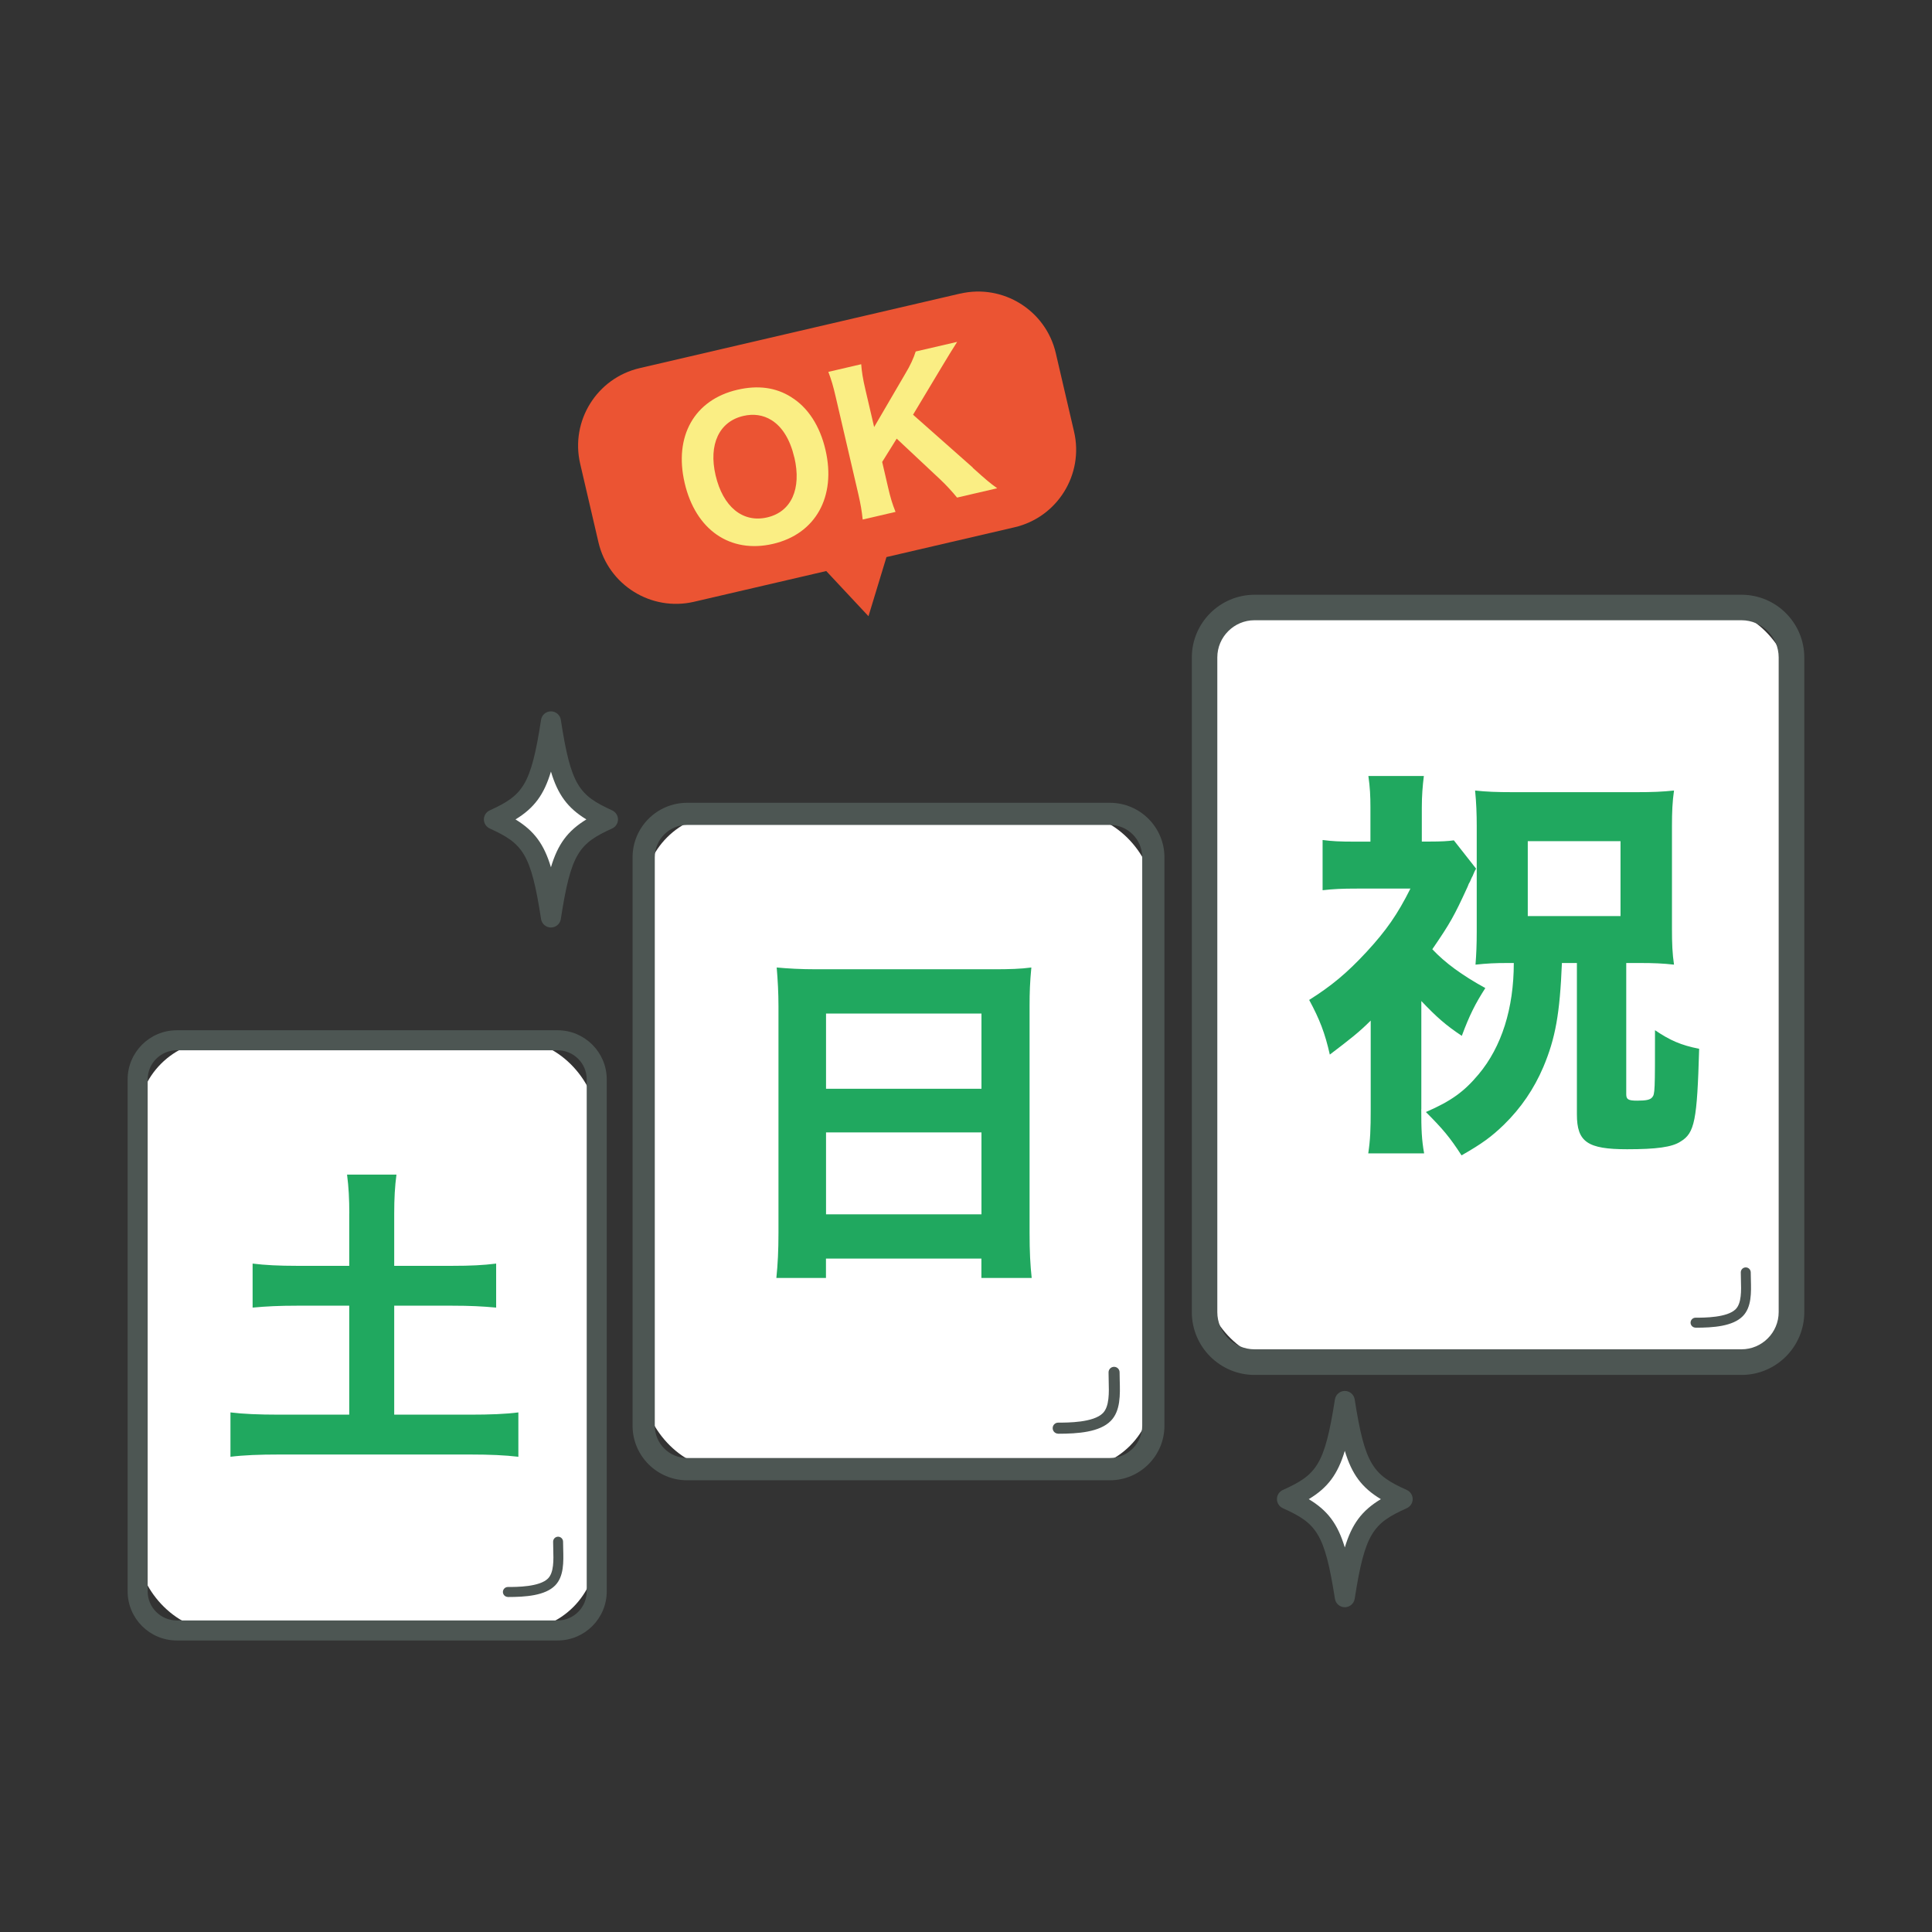
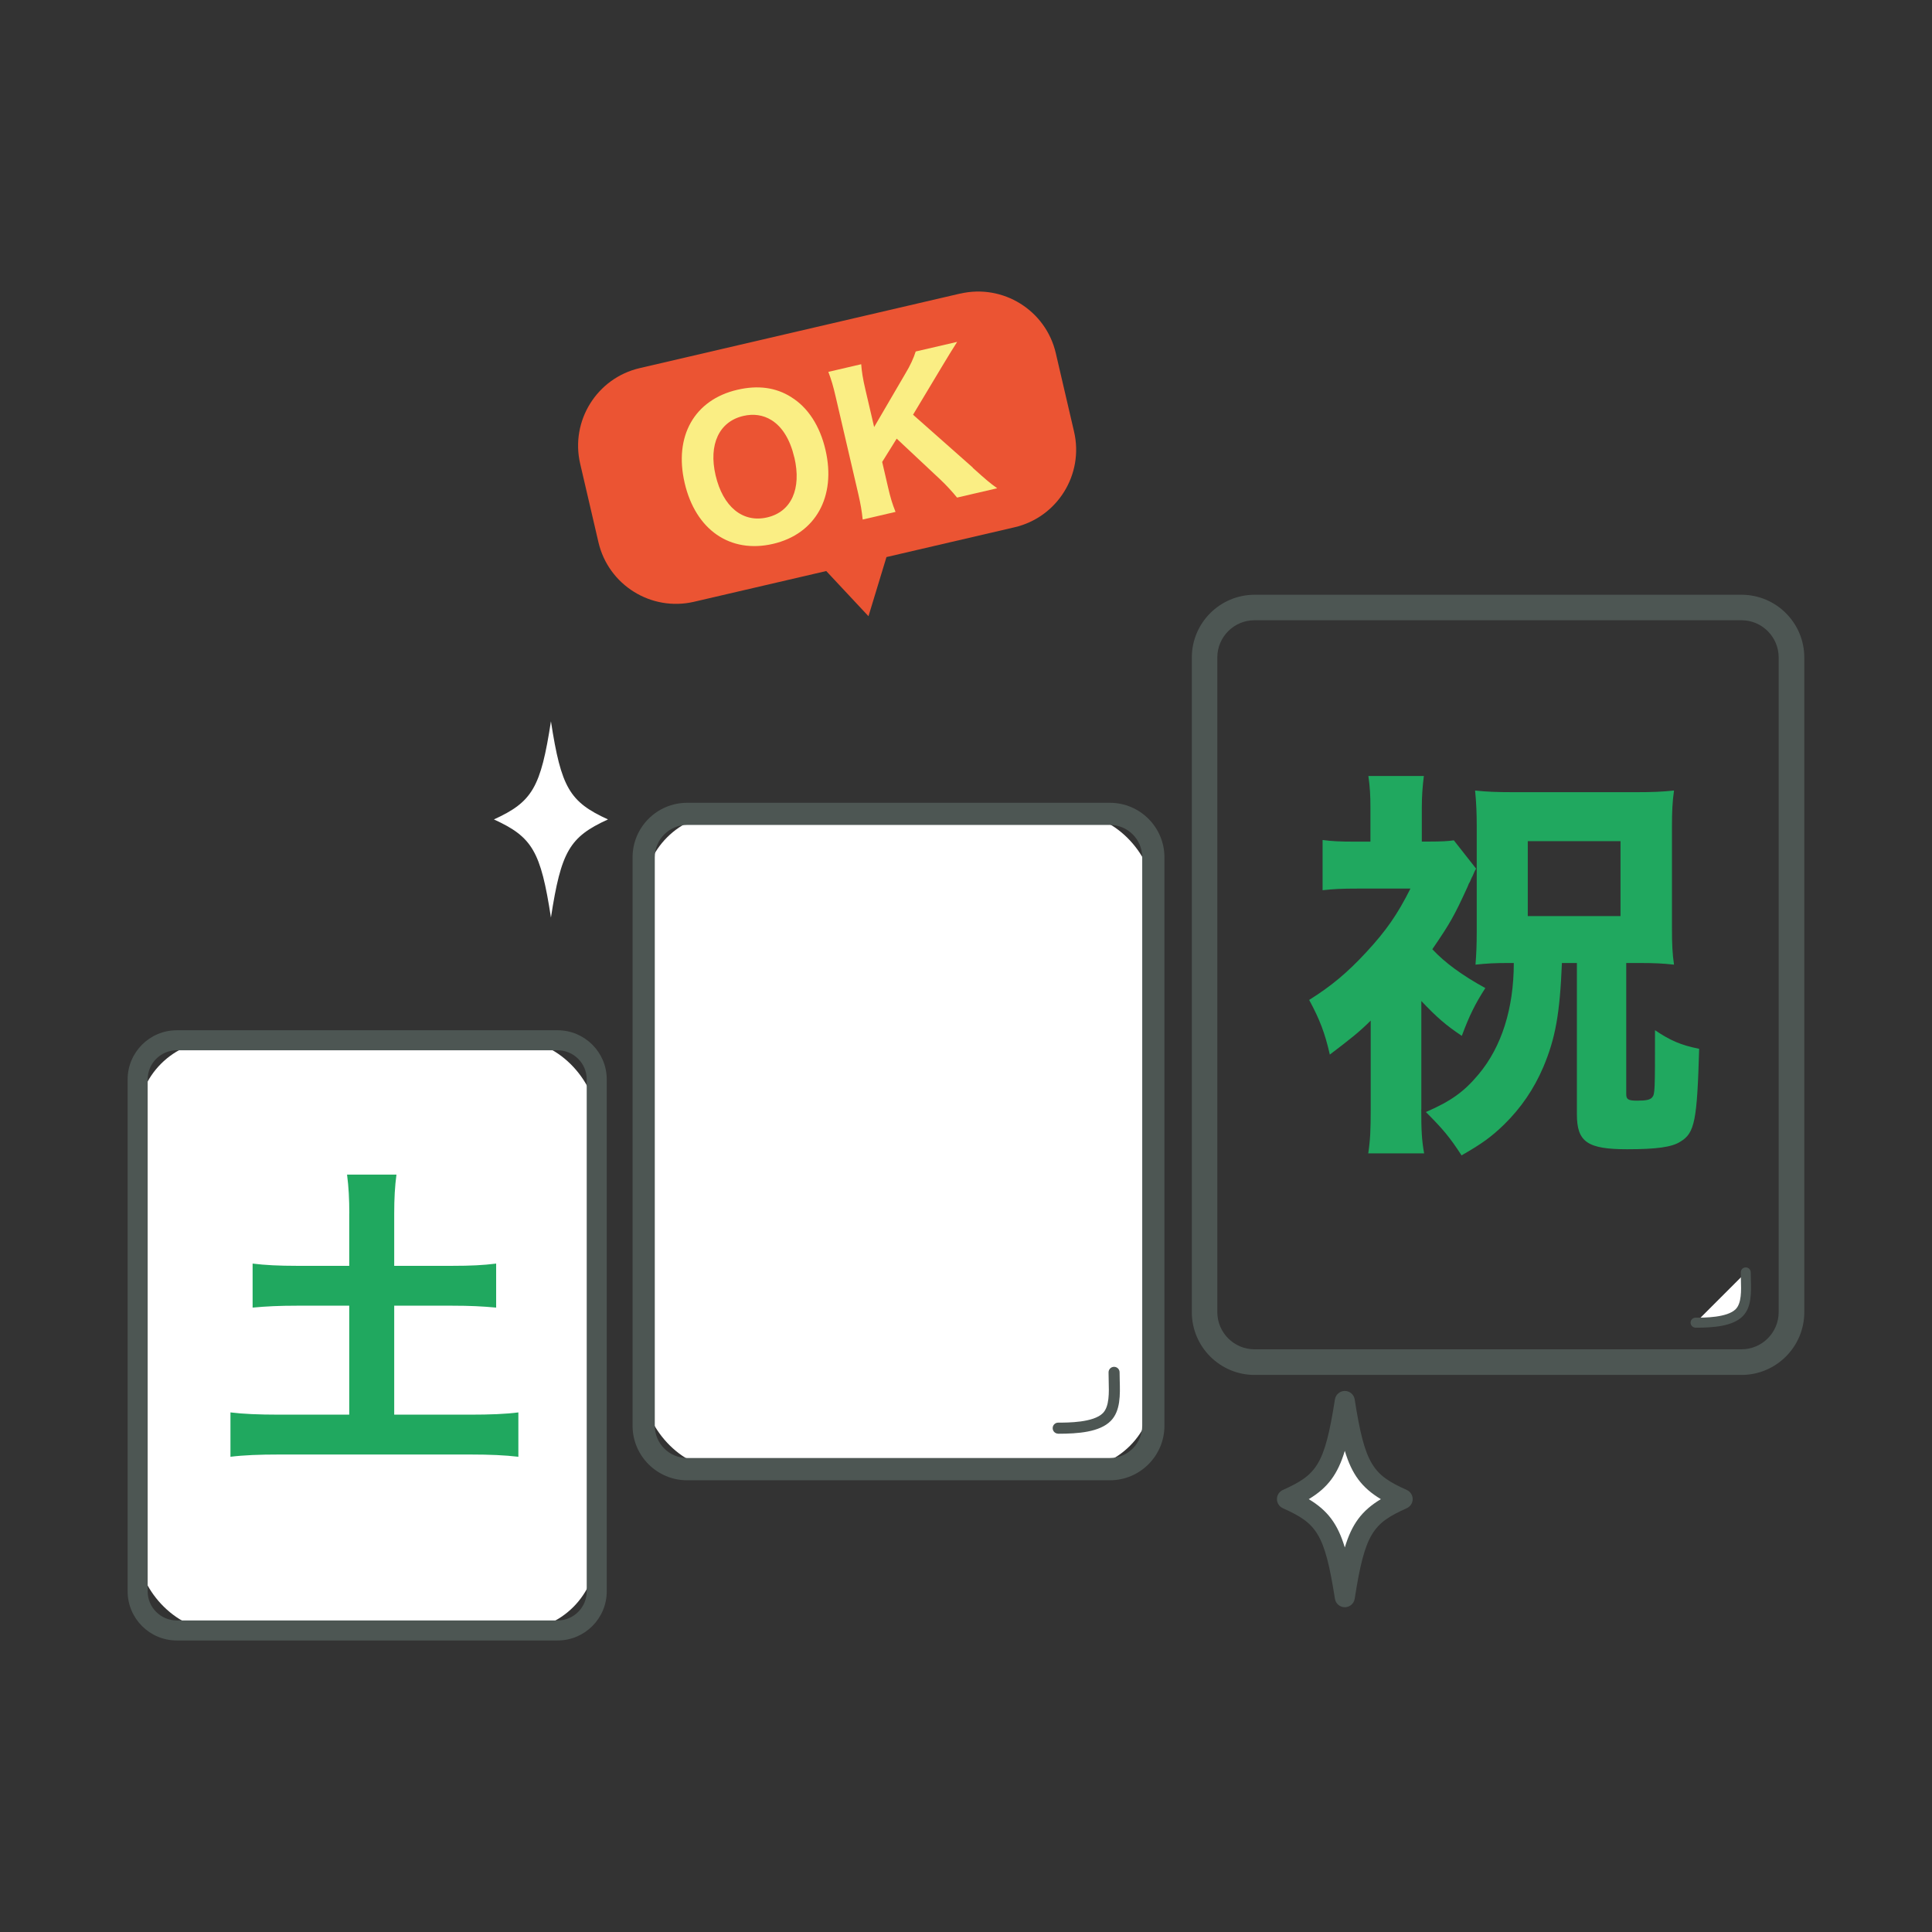
<svg xmlns="http://www.w3.org/2000/svg" id="_レイヤー_2" data-name="レイヤー 2" viewBox="0 0 283.52 283.52">
  <rect x="0" y="0" width="283.52" height="283.52" fill="#333333" stroke="none" />
  <defs>
    <style>
      .cls-1 {
        fill: #eb5433;
      }

      .cls-1, .cls-2, .cls-3, .cls-4, .cls-5, .cls-6 {
        stroke-width: 0px;
      }

      .cls-2 {
        fill: #4d5653;
      }

      .cls-3 {
        fill: #20a85f;
      }

      .cls-4 {
        fill: none;
      }

      .cls-5 {
        fill: #faee84;
      }

      .cls-6 {
        fill: #fff;
      }
    </style>
  </defs>
  <g id="_レイヤー_1-2" data-name="レイヤー 1">
    <g>
      <g>
        <g>
          <path class="cls-6" d="M205.84,220c-5.74,2.58-6.97,4.67-8.49,14.4-1.52-9.73-2.76-11.82-8.49-14.4,5.74-2.58,6.97-4.67,8.49-14.4,1.52,9.73,2.76,11.82,8.49,14.4Z" />
          <path class="cls-2" d="M197.35,235.86c-.72,0-1.34-.53-1.45-1.24-1.51-9.68-2.72-11.07-7.64-13.29-.53-.24-.87-.76-.87-1.34s.34-1.1.87-1.34c4.93-2.22,6.13-3.61,7.64-13.29.11-.71.73-1.24,1.45-1.24s1.34.53,1.45,1.24c1.51,9.68,2.72,11.07,7.64,13.29.53.24.87.76.87,1.34s-.34,1.1-.87,1.34c-4.93,2.22-6.13,3.61-7.64,13.29-.11.71-.73,1.24-1.45,1.24ZM192.06,220c2.81,1.69,4.26,3.67,5.29,7.09,1.03-3.42,2.48-5.4,5.29-7.09-2.81-1.69-4.26-3.67-5.29-7.09-1.03,3.42-2.48,5.4-5.29,7.09Z" />
        </g>
        <g>
          <rect class="cls-6" x="94.46" y="119.44" width="74.8" height="96.17" rx="11.74" ry="11.74" />
          <path class="cls-2" d="M162.88,217.23h-62.05c-4.41,0-8-3.59-8-8v-83.42c0-4.41,3.59-8,8-8h62.05c4.41,0,8,3.59,8,8v83.42c0,4.41-3.59,8-8,8ZM100.83,121.06c-2.62,0-4.74,2.13-4.74,4.74v83.42c0,2.62,2.13,4.74,4.74,4.74h62.05c2.62,0,4.74-2.13,4.74-4.74v-83.42c0-2.62-2.13-4.74-4.74-4.74h-62.05Z" />
        </g>
        <g>
          <g>
            <rect class="cls-6" x="20.2" y="152.66" width="67.37" height="86.61" rx="11.74" ry="11.74" />
            <path class="cls-2" d="M81.83,240.74H25.94c-3.97,0-7.21-3.23-7.21-7.21v-75.13c0-3.97,3.23-7.21,7.21-7.21h55.89c3.97,0,7.21,3.23,7.21,7.21v75.13c0,3.97-3.23,7.21-7.21,7.21ZM25.94,154.13c-2.36,0-4.27,1.92-4.27,4.27v75.13c0,2.36,1.92,4.27,4.27,4.27h55.89c2.36,0,4.27-1.92,4.27-4.27v-75.13c0-2.36-1.92-4.27-4.27-4.27H25.94Z" />
          </g>
          <g>
            <path class="cls-6" d="M81.91,226.24c0,2.01.35,4.57-.95,5.9s-4.36,1.48-6.43,1.48" />
-             <path class="cls-2" d="M74.53,234.35c-.4,0-.73-.33-.73-.73s.33-.73.73-.73c1.28,0,4.67,0,5.9-1.26.86-.88.81-2.69.76-4.29-.01-.38-.02-.75-.02-1.1,0-.41.33-.73.73-.73s.73.33.73.73c0,.34.01.7.02,1.06.05,1.89.12,4.03-1.18,5.36-1.47,1.5-4.34,1.7-6.95,1.7Z" />
          </g>
          <path class="cls-3" d="M51.26,178.09c0-2.09-.09-3.9-.33-5.72h7.25c-.23,1.72-.33,3.49-.33,5.72v7.67h8.5c2.74,0,4.55-.09,6.46-.33v6.46c-2.04-.19-3.86-.28-6.46-.28h-8.5v15.99h11.2c2.83,0,5.21-.09,7.02-.33v6.51c-1.95-.23-4.18-.33-7.02-.33h-28.12c-2.83,0-5.16.09-7.11.33v-6.51c1.81.23,4.18.33,7.11.33h10.32v-15.99h-7.67c-2.6,0-4.46.09-6.51.28v-6.46c1.81.23,3.9.33,6.51.33h7.67v-7.67Z" />
        </g>
-         <path class="cls-3" d="M145.73,142.24c2.48,0,4.02-.05,5.62-.26-.21,2.17-.26,3.77-.26,5.52v33.44c0,2.79.1,4.64.31,6.6h-7.38v-2.84h-22.81v2.84h-7.28c.21-1.96.31-4.13.31-6.6v-33.28c0-1.96-.1-3.77-.26-5.68,1.65.15,3.46.26,5.83.26h25.9ZM144.03,159.78v-11.04h-22.81v11.04h22.81ZM121.22,166.18v12.02h22.81v-12.02h-22.81Z" />
        <g>
          <path class="cls-6" d="M163.49,201.39c0,2.23.39,5.07-1.06,6.55s-4.84,1.64-7.14,1.64" />
          <path class="cls-2" d="M155.29,210.39c-.45,0-.81-.36-.81-.81s.36-.81.81-.81c1.42,0,5.19,0,6.56-1.4.96-.98.9-2.99.85-4.76-.01-.42-.02-.83-.02-1.22,0-.45.36-.81.81-.81s.81.36.81.81c0,.38.01.77.02,1.17.06,2.1.13,4.48-1.31,5.95-1.63,1.66-4.82,1.89-7.72,1.89Z" />
        </g>
        <g>
          <g>
-             <rect class="cls-6" x="176.76" y="89.14" width="86.14" height="110.75" rx="11.74" ry="11.74" />
            <path class="cls-2" d="M255.57,201.77h-71.46c-5.08,0-9.21-4.13-9.21-9.21v-96.07c0-5.08,4.13-9.21,9.21-9.21h71.46c5.08,0,9.21,4.13,9.21,9.21v96.07c0,5.08-4.13,9.21-9.21,9.21ZM184.1,91.02c-3.01,0-5.46,2.45-5.46,5.46v96.07c0,3.01,2.45,5.46,5.46,5.46h71.46c3.01,0,5.46-2.45,5.46-5.46v-96.07c0-3.01-2.45-5.46-5.46-5.46h-71.46Z" />
          </g>
          <path class="cls-3" d="M208.57,162.78c0,2.97.06,4.46.42,6.48h-8.2c.3-2.02.36-3.51.36-6.48v-13.01c-1.72,1.72-3.03,2.73-6,4.99-.71-3.15-1.49-5.17-3.03-8.02,3.21-2.02,5.53-3.92,8.44-7.07,2.85-3.09,4.52-5.47,6.42-9.27h-7.78c-2.32,0-3.51.06-5.11.24v-7.37c1.37.18,2.5.24,4.64.24h2.38v-5.05c0-1.6-.06-2.91-.3-4.58h8.14c-.18,1.43-.3,2.91-.3,4.63v4.99h1.13c1.78,0,2.73-.06,3.57-.18l3.27,4.16q-.24.36-.54,1.13c-.06.06-.18.36-.36.77-.12.18-.24.42-.36.77-1.96,4.28-2.56,5.35-5.17,9.15,1.9,2.02,4.34,3.8,7.78,5.7-1.49,2.32-2.32,3.98-3.45,7.01-2.32-1.54-3.68-2.73-5.94-5.11v15.87ZM221.34,141.32c-1.96,0-3.09.06-4.81.24.12-1.55.18-2.91.18-4.87v-15.51c0-1.66-.06-3.39-.24-5.17,1.66.18,3.15.24,5.59.24h18.07c2.38,0,3.8-.06,5.53-.24-.24,1.66-.3,3.21-.3,5.23v15.03c0,2.2.06,3.68.3,5.29-1.6-.18-2.97-.24-4.99-.24h-2.02v19.25c0,.77.3.95,1.6.95s1.9-.12,2.2-.48c.42-.48.42-.89.42-9.86,2.2,1.49,3.8,2.2,6.48,2.73-.3,10.52-.65,12.36-2.73,13.61-1.25.83-3.57,1.13-7.84,1.13-5.82,0-7.37-1.07-7.37-5.11v-22.22h-2.2c-.3,7.43-.95,11.05-2.73,15.27-1.37,3.21-3.27,6-5.76,8.44-1.84,1.78-3.21,2.79-6.24,4.52-1.72-2.67-2.79-3.92-5.23-6.36,3.68-1.6,5.59-2.97,7.73-5.53,3.39-4.04,5.17-9.69,5.17-16.34h-.77ZM224.2,134.43h13.61v-10.99h-13.61v10.99Z" />
          <g>
            <path class="cls-6" d="M256.2,186.72c0,2.01.35,4.57-.95,5.9s-4.36,1.48-6.43,1.48" />
            <path class="cls-2" d="M248.82,194.83c-.4,0-.73-.33-.73-.73s.33-.73.73-.73c1.28,0,4.67,0,5.9-1.26.86-.88.81-2.69.76-4.29-.01-.38-.02-.75-.02-1.1,0-.41.33-.73.73-.73s.73.33.73.73c0,.34.01.7.02,1.06.05,1.89.12,4.03-1.18,5.36-1.47,1.5-4.34,1.7-6.95,1.7Z" />
          </g>
        </g>
        <g>
          <path class="cls-1" d="M140.91,43.08l-47.03,10.94c-6.29,1.46-10.2,7.75-8.74,14.03l2.68,11.52c1.46,6.29,7.75,10.2,14.03,8.74l19.4-4.51,6.2,6.63,2.64-8.68,18.79-4.37c6.29-1.46,10.2-7.75,8.74-14.03l-2.68-11.52c-1.46-6.29-7.75-10.2-14.03-8.74Z" />
          <g>
            <path class="cls-5" d="M116.11,58.28c2.46,1.51,4.22,4.24,5.03,7.74,1.6,6.88-1.46,12.34-7.69,13.79-6.29,1.46-11.38-2.04-12.98-8.95-1.59-6.85,1.43-12.19,7.73-13.66,3.01-.7,5.65-.36,7.92,1.08ZM116.56,67.11c-.61-2.61-1.77-4.48-3.35-5.46-1.22-.76-2.64-.96-4.13-.61-3.55.82-5.12,4.2-4.07,8.7,1.08,4.64,3.99,7.02,7.57,6.19,3.55-.82,5.07-4.19,3.99-8.82Z" />
            <path class="cls-5" d="M142.74,68.64c2.24,2.01,2.48,2.2,3.6,3.01l-5.89,1.37c-.63-.78-1.62-1.87-2.47-2.66l-6.39-5.99-2.13,3.42.86,3.71c.37,1.6.62,2.41,1.1,3.62l-4.82,1.12c-.14-1.32-.3-2.24-.64-3.73l-3.33-14.31c-.35-1.52-.62-2.44-1.07-3.63l4.82-1.12c.08,1.05.24,2.13.62,3.73l1.28,5.49,4.56-7.81c.77-1.27,1.23-2.31,1.54-3.28l6.08-1.41c-.54.83-1.53,2.46-2.18,3.54l-4.29,7.15,8.77,7.76Z" />
          </g>
        </g>
        <g>
-           <path class="cls-6" d="M89.22,120.25c-5.65,2.58-6.87,4.67-8.37,14.4-1.5-9.73-2.72-11.82-8.37-14.4,5.65-2.58,6.87-4.67,8.37-14.4,1.5,9.73,2.72,11.82,8.37,14.4Z" />
-           <path class="cls-2" d="M80.85,136.11h0c-.72,0-1.34-.53-1.45-1.24-1.49-9.68-2.68-11.07-7.53-13.29-.52-.24-.86-.76-.86-1.33s.34-1.1.86-1.33c4.85-2.22,6.04-3.6,7.53-13.29.11-.72.73-1.24,1.45-1.24s1.34.53,1.45,1.24c1.49,9.68,2.68,11.07,7.53,13.29.52.24.86.76.86,1.33s-.34,1.1-.86,1.33c-4.85,2.21-6.04,3.6-7.53,13.29-.11.72-.73,1.24-1.45,1.24ZM75.65,120.25c2.75,1.68,4.19,3.64,5.2,7.02,1.01-3.38,2.45-5.34,5.2-7.02-2.75-1.68-4.19-3.64-5.2-7.02-1.01,3.38-2.45,5.34-5.2,7.02Z" />
+           <path class="cls-6" d="M89.22,120.25c-5.65,2.58-6.87,4.67-8.37,14.4-1.5-9.73-2.72-11.82-8.37-14.4,5.65-2.58,6.87-4.67,8.37-14.4,1.5,9.73,2.72,11.82,8.37,14.4" />
        </g>
      </g>
      <rect class="cls-4" width="283.52" height="283.52" />
    </g>
  </g>
</svg>